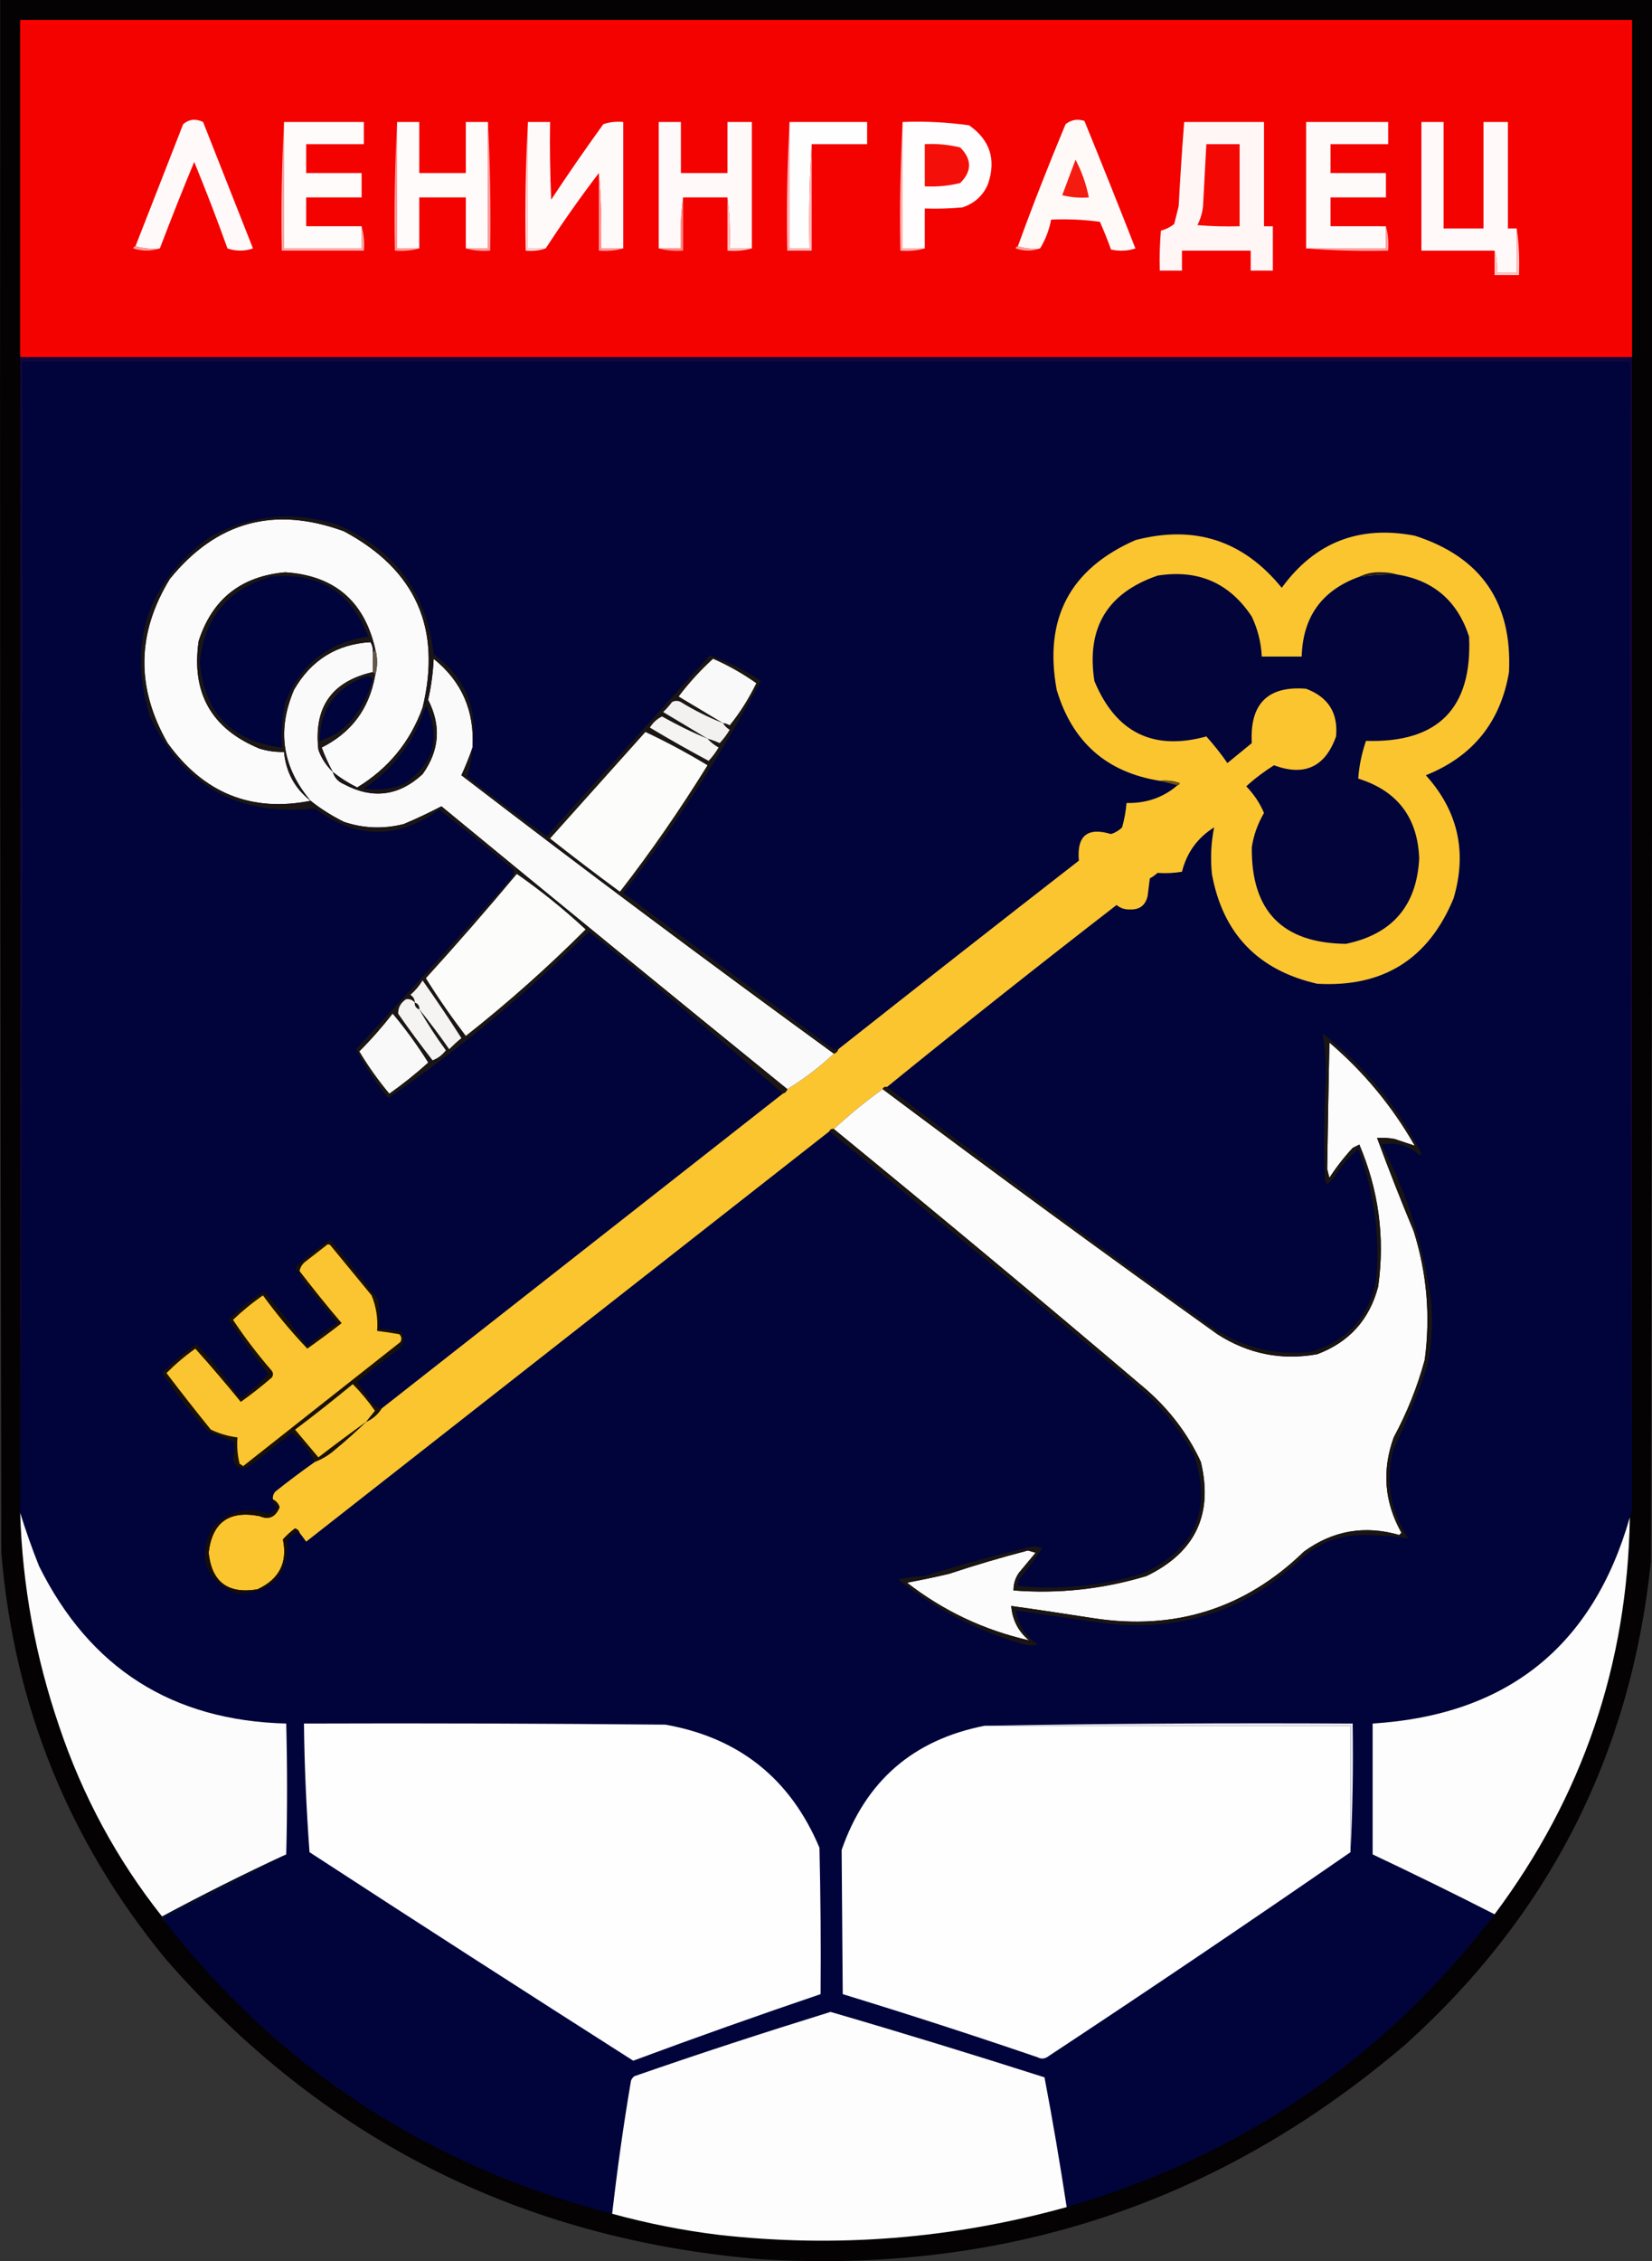
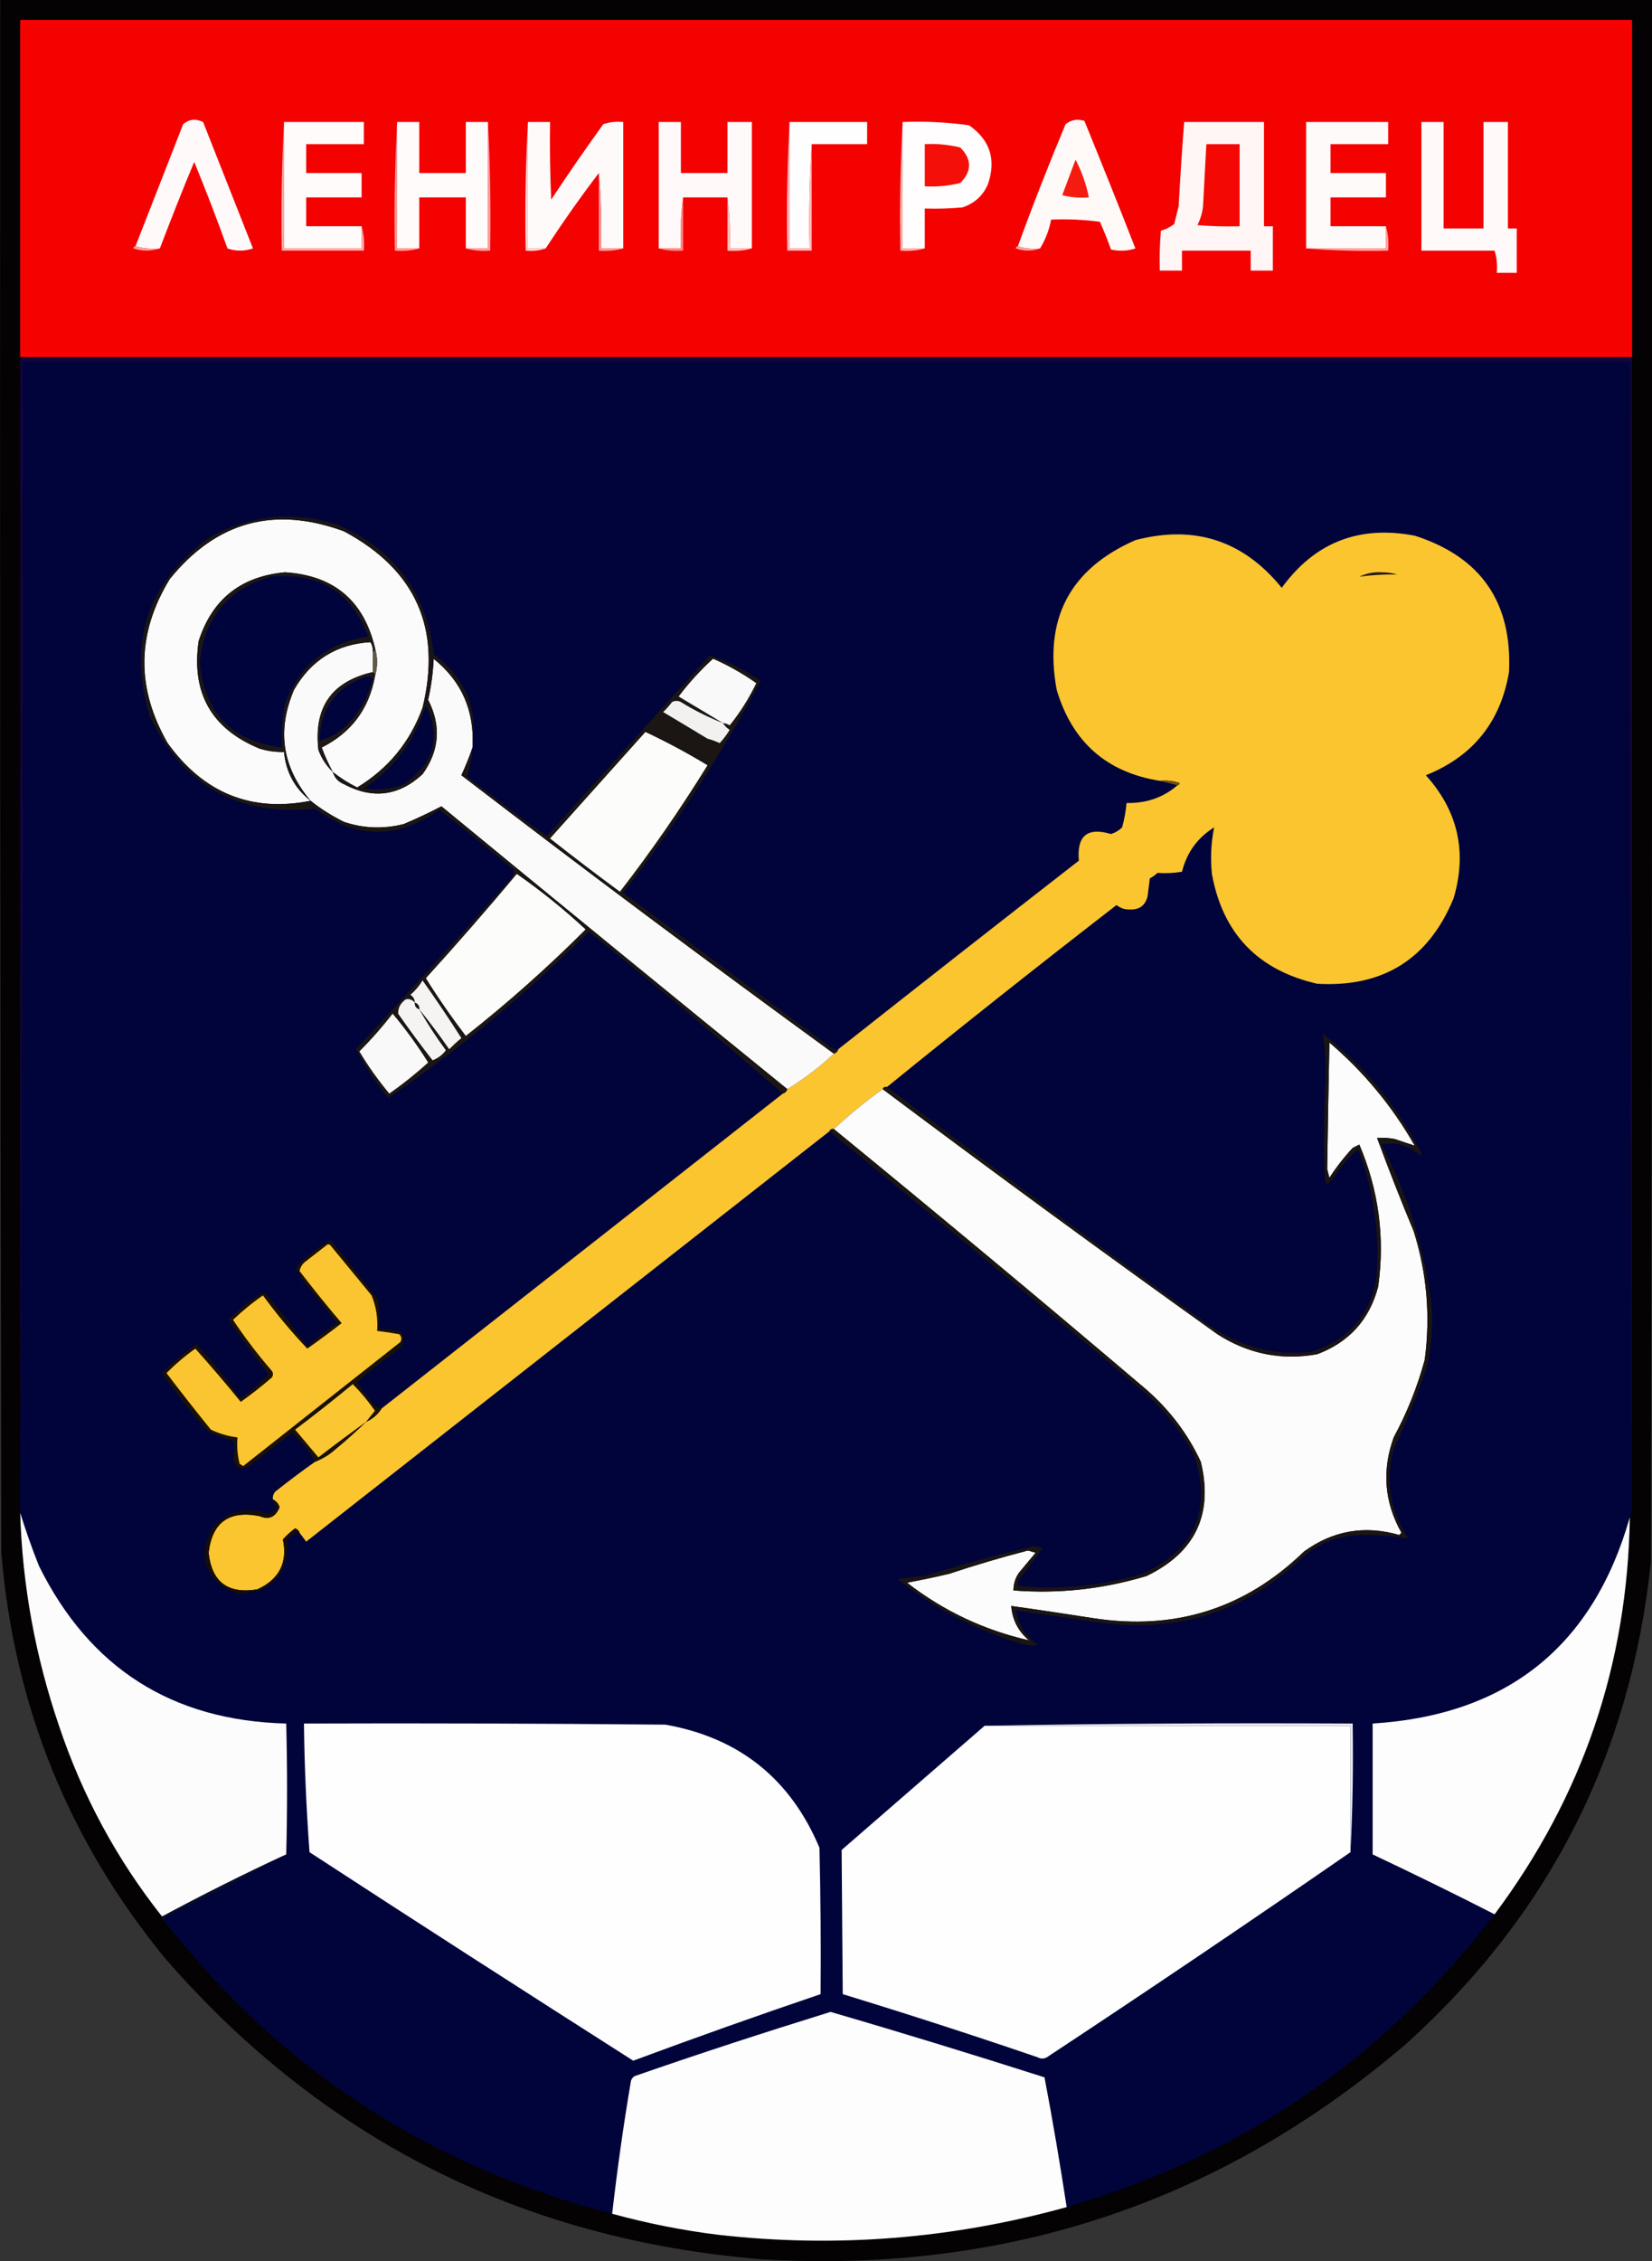
<svg xmlns="http://www.w3.org/2000/svg" version="1.1" id="Слой_1" x="0px" y="0px" viewBox="0 0 745.1 1019.4" style="enable-background:new 0 0 745.1 1019.4;" xml:space="preserve">
  <rect x="0" y="0" width="745.1" height="1019.4" fill="#333333" stroke="none" />
  <style type="text/css">
	.st0{opacity:0.967;fill-rule:evenodd;clip-rule:evenodd;fill:#030001;enable-background:new    ;}
	.st1{fill-rule:evenodd;clip-rule:evenodd;fill:#FD0100;}
	.st2{fill-rule:evenodd;clip-rule:evenodd;fill:#F30200;}
	.st3{fill-rule:evenodd;clip-rule:evenodd;fill:#FFFAF9;}
	.st4{fill-rule:evenodd;clip-rule:evenodd;fill:#FFF9F8;}
	.st5{fill-rule:evenodd;clip-rule:evenodd;fill:#FFFBFA;}
	.st6{fill-rule:evenodd;clip-rule:evenodd;fill:#FFFBFB;}
	.st7{fill-rule:evenodd;clip-rule:evenodd;fill:#FFFAFA;}
	.st8{fill-rule:evenodd;clip-rule:evenodd;fill:#FFF9F9;}
	.st9{fill-rule:evenodd;clip-rule:evenodd;fill:#FFFEFE;}
	.st10{fill-rule:evenodd;clip-rule:evenodd;fill:#FFB0AD;}
	.st11{fill-rule:evenodd;clip-rule:evenodd;fill:#FFFDFD;}
	.st12{fill-rule:evenodd;clip-rule:evenodd;fill:#FFF6F5;}
	.st13{fill-rule:evenodd;clip-rule:evenodd;fill:#FF9B98;}
	.st14{fill-rule:evenodd;clip-rule:evenodd;fill:#FFD6D6;}
	.st15{fill-rule:evenodd;clip-rule:evenodd;fill:#FF9C9A;}
	.st16{fill-rule:evenodd;clip-rule:evenodd;fill:#FFB9B8;}
	.st17{fill-rule:evenodd;clip-rule:evenodd;fill:#F41008;}
	.st18{fill-rule:evenodd;clip-rule:evenodd;fill:#F40804;}
	.st19{fill-rule:evenodd;clip-rule:evenodd;fill:#F41C11;}
	.st20{fill-rule:evenodd;clip-rule:evenodd;fill:#FF9B99;}
	.st21{fill-rule:evenodd;clip-rule:evenodd;fill:#FF8784;}
	.st22{fill-rule:evenodd;clip-rule:evenodd;fill:#FFBDBB;}
	.st23{fill-rule:evenodd;clip-rule:evenodd;fill:#FF9D9B;}
	.st24{fill-rule:evenodd;clip-rule:evenodd;fill:#FFABA9;}
	.st25{fill-rule:evenodd;clip-rule:evenodd;fill:#FFA09D;}
	.st26{fill-rule:evenodd;clip-rule:evenodd;fill:#FFA4A2;}
	.st27{fill-rule:evenodd;clip-rule:evenodd;fill:#FFC8C7;}
	.st28{fill-rule:evenodd;clip-rule:evenodd;fill:#13053D;}
	.st29{fill-rule:evenodd;clip-rule:evenodd;fill:#00043B;}
	.st30{fill-rule:evenodd;clip-rule:evenodd;fill:#FCFBFB;}
	.st31{fill-rule:evenodd;clip-rule:evenodd;fill:#FBC530;}
	.st32{fill-rule:evenodd;clip-rule:evenodd;fill:#251B16;}
	.st33{fill-rule:evenodd;clip-rule:evenodd;fill:#02043A;}
	.st34{fill-rule:evenodd;clip-rule:evenodd;fill:#FBFAFA;}
	.st35{fill-rule:evenodd;clip-rule:evenodd;fill:#1C1713;}
	.st36{fill-rule:evenodd;clip-rule:evenodd;fill:#1B1613;}
	.st37{fill-rule:evenodd;clip-rule:evenodd;fill:#FCFCFB;}
	.st38{fill-rule:evenodd;clip-rule:evenodd;fill:#F5F4F3;}
	.st39{fill-rule:evenodd;clip-rule:evenodd;fill:#F2F1F0;}
	.st40{fill-rule:evenodd;clip-rule:evenodd;fill:#FAF9F9;}
	.st41{fill-rule:evenodd;clip-rule:evenodd;fill:#6F520C;}
	.st42{fill-rule:evenodd;clip-rule:evenodd;fill:#00043C;}
	.st43{fill-rule:evenodd;clip-rule:evenodd;fill:#1F1814;}
	.st44{fill-rule:evenodd;clip-rule:evenodd;fill:#635947;}
	.st45{fill-rule:evenodd;clip-rule:evenodd;fill:#1B1814;}
	.st46{fill-rule:evenodd;clip-rule:evenodd;fill:#FCFCFC;}
	.st47{fill-rule:evenodd;clip-rule:evenodd;fill:#1A1106;}
	.st48{fill-rule:evenodd;clip-rule:evenodd;fill:#FBC531;}
	.st49{fill-rule:evenodd;clip-rule:evenodd;fill:#FAC631;}
	.st50{fill-rule:evenodd;clip-rule:evenodd;fill:#FDFDFD;}
	.st51{fill-rule:evenodd;clip-rule:evenodd;fill:#FCFCFD;}
	.st52{fill-rule:evenodd;clip-rule:evenodd;fill:#1B1511;}
	.st53{fill-rule:evenodd;clip-rule:evenodd;fill:#170D08;}
	.st54{fill-rule:evenodd;clip-rule:evenodd;fill:#FEFEFE;}
	.st55{fill-rule:evenodd;clip-rule:evenodd;fill:#E8E9ED;}
	.st56{fill-rule:evenodd;clip-rule:evenodd;fill:#060E2E;}
</style>
  <g>
    <path class="st0" d="M0.1,0c248.3,0,496.7,0,745,0c0.2,234.7,0,469.3-0.5,704c-9,86.7-45.8,159.2-110.5,217.5   c-83.5,71.4-180.5,103.7-291,97c-108.2-9-197.7-54.2-268.5-135.5C31,829.9,6.3,768.9,0.6,700C0.1,466.7-0.1,233.3,0.1,0z" />
  </g>
  <g>
    <path class="st1" d="M736.1,161c-242.3,0-484.7,0-727,0c0-50.7,0-101.3,0-152c242.3,0,484.7,0,727,0   C736.1,59.7,736.1,110.3,736.1,161z" />
  </g>
  <g>
    <path class="st2" d="M10.1,11c241.7,0,483.3,0,725,0c0,49.3,0,98.7,0,148c-241.7,0-483.3,0-725,0C10.1,109.7,10.1,60.3,10.1,11z" />
  </g>
  <g>
    <path class="st3" d="M72.1,112c-3.9,0.3-7.5,0-11-1c7.2-18.3,14.3-36.6,21.5-55c2.7-2.3,5.7-2.6,9-1c7.5,19,15,38,22.5,57   c-3.9,1.3-7.7,1.3-11.5,0c-4.7-13.1-9.7-26.1-15-39C82.2,85.9,77.1,98.9,72.1,112z" />
  </g>
  <g>
    <path class="st4" d="M469.1,112c-3.5,0.3-6.9,0-10-1c6.7-18.5,13.9-36.8,21.5-55c2.5-2,5.3-2.5,8.5-1.5c7.8,19.1,15.5,38.3,23,57.5   c-3.6,1.2-7.3,1.3-11,0.5c-1.5-4.2-3.2-8.4-5-12.5c-7.3-1-14.6-1.3-22-1C473.2,103.7,471.5,108.1,469.1,112z" />
  </g>
  <g>
    <path class="st5" d="M128.1,55c12,0,24,0,36,0c0,3.3,0,6.7,0,10c-8.7,0-17.3,0-26,0c0,4.3,0,8.7,0,13c8.3,0,16.7,0,25,0   c0,3.7,0,7.3,0,11c-8.3,0-16.7,0-25,0c0,4.3,0,8.7,0,13c8.3,0,16.7,0,25,0c0,3.3,0,6.7,0,10c-11.7,0-23.3,0-35,0   C128.1,93,128.1,74,128.1,55z" />
  </g>
  <g>
    <path class="st6" d="M179.1,55c3.3,0,6.7,0,10,0c0,7.7,0,15.3,0,23c7,0,14,0,21,0c0-7.7,0-15.3,0-23c3.3,0,6.7,0,10,0   c0,19,0,38,0,57c-3.3,0-6.7,0-10,0c0-7.7,0-15.3,0-23c-7,0-14,0-21,0c0,7.7,0,15.3,0,23c-3.3,0-6.7,0-10,0   C179.1,93,179.1,74,179.1,55z" />
  </g>
  <g>
    <path class="st7" d="M238.1,55c3.3,0,6.7,0,10,0c-0.2,11.7,0,23.3,0.5,35c7.6-11.5,15.4-22.8,23.5-34c2.9-1,5.9-1.3,9-1   c0,19,0,38,0,57c-3.3,0-6.7,0-10,0c0.3-12.1,0-23.4-1-34c-8.4,11-16.4,22.4-24,34c-2.7,0-5.3,0-8,0C238.1,93,238.1,74,238.1,55z" />
  </g>
  <g>
    <path class="st8" d="M339.1,112c-3.3,0-6.7,0-10,0c0.3-7.9,0-15.5-1-23c-6.7,0-13.3,0-20,0c-1,7.5-1.3,15.1-1,23c-3.3,0-6.7,0-10,0   c0-19,0-38,0-57c3.3,0,6.7,0,10,0c0,7.7,0,15.3,0,23c7,0,14,0,21,0c0-7.7,0-15.3,0-23c3.7,0,7.3,0,11,0   C339.1,74,339.1,93,339.1,112z" />
  </g>
  <g>
    <path class="st9" d="M356.1,55c11.7,0,23.3,0,35,0c0,3.3,0,6.7,0,10c-8.3,0-16.7,0-25,0c-1,15.5-1.3,31.2-1,47c-3,0-6,0-9,0   C356.1,93,356.1,74,356.1,55z" />
  </g>
  <g>
    <path class="st10" d="M407.1,55c0,19,0,38,0,57c3.3,0,6.7,0,10,0c-3.5,1-7.1,1.3-11,1C405.7,93.5,406.1,74.2,407.1,55z" />
  </g>
  <g>
    <path class="st11" d="M407.1,55c10.1-0.4,20.1,0.1,30,1.5c9.4,6.6,12.3,15.4,8.5,26.5c-2.2,5.2-6.1,8.7-11.5,10.5   c-5.7,0.5-11.3,0.7-17,0.5c0,6,0,12,0,18c-3.3,0-6.7,0-10,0C407.1,93,407.1,74,407.1,55z" />
  </g>
  <g>
    <path class="st12" d="M534.1,55c12,0,24,0,36,0c0,15.7,0,31.3,0,47c1.3,0,2.7,0,4,0c0,6.7,0,13.3,0,20c-3.3,0-6.7,0-10,0   c0-3,0-6,0-9c-10.3,0-20.7,0-31,0c0,3,0,6,0,9c-3.3,0-6.7,0-10,0c-0.2-6,0-12,0.5-18c2.2-0.6,4.2-1.6,6-3c0.7-2.7,1.3-5.3,2-8   C532.3,80.3,533.1,67.7,534.1,55z" />
  </g>
  <g>
    <path class="st7" d="M625.1,102c0,3.3,0,6.7,0,10c-12,0-24,0-36,0c0-19,0-38,0-57c12.3,0,24.7,0,37,0c0,3.3,0,6.7,0,10   c-8.7,0-17.3,0-26,0c0,4.3,0,8.7,0,13c8.3,0,16.7,0,25,0c0,3.7,0,7.3,0,11c-8.3,0-16.7,0-25,0c0,4.3,0,8.7,0,13   C608.4,102,616.7,102,625.1,102z" />
  </g>
  <g>
    <path class="st8" d="M684.1,103c0,6.7,0,13.3,0,20c-3,0-6,0-9,0c0.3-3.5,0-6.9-1-10c-11,0-22,0-33,0c0-19.3,0-38.7,0-58   c3.3,0,6.7,0,10,0c0,16,0,32,0,48c6,0,12,0,18,0c0-16,0-32,0-48c3.7,0,7.3,0,11,0c0,16,0,32,0,48C681.4,103,682.7,103,684.1,103z" />
  </g>
  <g>
    <path class="st13" d="M179.1,55c0,19,0,38,0,57c3.3,0,6.7,0,10,0c-3.5,1-7.1,1.3-11,1C177.7,93.5,178.1,74.2,179.1,55z" />
  </g>
  <g>
    <path class="st14" d="M238.1,55c0,19,0,38,0,57c2.7,0,5.3,0,8,0c-2.8,1-5.8,1.3-9,1C236.7,93.5,237.1,74.2,238.1,55z" />
  </g>
  <g>
    <path class="st15" d="M220.1,55c1,19.2,1.3,38.5,1,58c-3.9,0.3-7.5,0-11-1c3.3,0,6.7,0,10,0C220.1,93,220.1,74,220.1,55z" />
  </g>
  <g>
    <path class="st16" d="M356.1,55c0,19,0,38,0,57c3,0,6,0,9,0c-0.3-15.8,0-31.5,1-47c0,16,0,32,0,48c-3.7,0-7.3,0-11,0   C354.7,93.5,355.1,74.2,356.1,55z" />
  </g>
  <g>
    <path class="st17" d="M417.1,65c5.4-0.3,10.8,0.2,16,1.5c5.3,5.3,5.3,10.7,0,16c-5.2,1.3-10.6,1.8-16,1.5   C417.1,77.7,417.1,71.3,417.1,65z" />
  </g>
  <g>
    <path class="st18" d="M544.1,65c5,0,10,0,15,0c0,12.3,0,24.7,0,37c-6.3,0.2-12.7,0-19-0.5c1.3-2.7,2.2-5.5,2.5-8.5   C543.1,83.7,543.6,74.3,544.1,65z" />
  </g>
  <g>
    <path class="st19" d="M485.1,72c2.8,5.3,4.8,11,6,17c-4.1,0.3-8.1,0-12-1C481.1,82.6,483.1,77.3,485.1,72z" />
  </g>
  <g>
    <path class="st20" d="M281.1,112c-3.5,1-7.1,1.3-11,1c0-11.7,0-23.3,0-35c1,10.6,1.3,21.9,1,34C274.4,112,277.7,112,281.1,112z" />
  </g>
  <g>
    <path class="st21" d="M308.1,89c0,8,0,16,0,24c-3.9,0.3-7.5,0-11-1c3.3,0,6.7,0,10,0C306.7,104.1,307.1,96.5,308.1,89z" />
  </g>
  <g>
    <path class="st22" d="M328.1,89c1,7.5,1.3,15.1,1,23c3.3,0,6.7,0,10,0c-3.5,1-7.1,1.3-11,1C328.1,105,328.1,97,328.1,89z" />
  </g>
  <g>
    <path class="st23" d="M61.1,111c3.5,1,7.1,1.3,11,1c-3.9,1.3-7.9,1.3-12,0C60.2,111.4,60.5,111.1,61.1,111z" />
  </g>
  <g>
    <path class="st24" d="M128.1,55c0,19,0,38,0,57c11.7,0,23.3,0,35,0c0-3.3,0-6.7,0-10c1,3.5,1.3,7.1,1,11c-12.3,0-24.7,0-37,0   C126.7,93.5,127.1,74.2,128.1,55z" />
  </g>
  <g>
    <path class="st25" d="M459.1,111c3.1,1,6.5,1.3,10,1c-3.5,1.3-7.2,1.3-11,0C458.2,111.4,458.5,111.1,459.1,111z" />
  </g>
  <g>
    <path class="st26" d="M625.1,102c1,3.5,1.3,7.1,1,11c-12.5,0.3-24.8,0-37-1c12,0,24,0,36,0C625.1,108.7,625.1,105.3,625.1,102z" />
  </g>
  <g>
-     <path class="st27" d="M684.1,103c1,6.8,1.3,13.8,1,21c-3.7,0-7.3,0-11,0c0-3.7,0-7.3,0-11c1,3.1,1.3,6.5,1,10c3,0,6,0,9,0   C684.1,116.3,684.1,109.7,684.1,103z" />
-   </g>
+     </g>
  <g>
    <path class="st28" d="M9.1,161c242.3,0,484.7,0,727,0c0,173.3,0,346.7,0,520c-1-172.5-1.3-345.2-1-518c-241.7,0-483.3,0-725,0   c0.3,172.5,0,344.8-1,517C9.1,507,9.1,334,9.1,161z" />
  </g>
  <g>
    <path class="st29" d="M736.1,681c-0.1,1.1-0.4,2.1-1,3c-16.6,58.2-55.3,89.2-116,93c0,19.7,0,39.3,0,59c18.4,8.7,36.8,17.7,55,27   c-49.7,65-114,109-193,132c-3-19.6-6.3-39.1-10-58.5c-32-10.2-64.2-20.1-96.5-29.5c-29.7,9.2-59.2,18.8-88.5,29   c-0.7,0.5-1.2,1.2-1.5,2c-3.4,19.9-6.2,40-8.5,60c-82.5-21.3-149.9-65.3-202-132c-0.1-0.9,0.2-1.5,1-2c18.8-9.1,36.8-18.4,54-28   c0.5-19.6,0.5-39.3,0-59c-51.5-1.3-88.7-25-111.5-71c-3.2-8-6-16-8.5-24c0-0.7,0-1.3,0-2c1-172.2,1.3-344.5,1-517   c241.7,0,483.3,0,725,0C734.7,335.8,735.1,508.5,736.1,681z" />
  </g>
  <g>
    <path class="st30" d="M150.1,348c-1.9-3.5-3.6-7.2-5-11c13.3-6.7,21.3-17.3,24-32c1.3-4.3,1.3-8.7,0-13   c-5.1-21.3-18.6-32.6-40.5-34c-19.9,1.8-32.9,12.1-39,31c-3.4,23.4,5.8,39.6,27.5,48.5c3.6,1.1,7.3,1.6,11,1.5   c0.9,9.2,4.9,16.5,12,22c-26.7,5.3-48.2-3.4-64.5-26c-14.3-24.9-14-49.5,1-74c21-25.9,47.1-33,78.5-21.5   c32.4,17.3,44.2,43.8,35.5,79.5c-5.6,15.5-15.5,27.5-29.5,36C157.1,353,153.4,350.7,150.1,348z" />
  </g>
  <g>
    <path class="st31" d="M400.1,490c-1-0.2-1.7,0.2-2,1c-7.8,5.6-15.1,11.6-22,18c-1-0.2-1.7,0.2-2,1c-78.6,61.6-157.3,123.3-236,185   c-1-1.4-2-2.7-3-4c-0.3-1-1-1.6-2-2c-2,1.5-3.8,3.1-5.5,5c2.2,10.5-1.7,18-11.5,22.5c-13.3,2.2-20.6-3.3-22-16.5   c1.6-13.7,9.2-19.2,23-16.5c4.2,1.8,7.2,0.4,9-4c-0.5-1.6-1.5-2.8-3-3.5c-0.2-1.3,0.2-2.5,1-3.5c5.9-4.7,11.9-9.2,18-13.5   c3.3-1.3,6.3-3.1,9-5.5c4.9-4,9.5-8.2,14-12.5c2.9-1.3,5.3-3.3,7-6c60.3-47.3,120.7-94.7,181-142c1-0.3,1.7-1,2-2   c7.5-4.6,14.5-9.9,21-16c1-0.3,1.7-1,2-2c36-28.4,72.2-56.8,108.5-85c-1-11.2,3.8-15.2,14.5-12c1.9-0.6,3.6-1.6,5-3   c1-3.6,1.7-7.3,2-11c8.8,0.2,16.5-2.4,23-8c0.5-0.1,0.9-0.4,1-1c-2.9-1-5.9-1.3-9-1c-24-3.8-39.5-17.5-46.5-41   c-5.9-32,5.9-54.5,35.5-67.5c26.7-7,48.7,0.2,66,21.5c14.9-20.5,34.9-28.3,60-23.5c29.9,9.6,44,30.1,42.5,61.5   c-3.8,22.5-16.3,38-37.5,46.5c14.5,16.1,18.7,34.6,12.5,55.5c-11.3,27.4-31.8,40.2-61.5,38.5c-26.7-6.1-42.6-22.6-47.5-49.5   c-0.7-7.1-0.4-14.1,1-21c-7.5,4.7-12.3,11.3-14.5,20c-3.6,0.6-7.3,0.8-11,0.5c-1.1,1-2.2,1.8-3.5,2.5c-0.3,2.7-0.7,5.3-1,8   c-1,4.2-3.7,6.2-8,6c-2.3,0.1-4.3-0.6-6-2C468.7,435,434.2,462.3,400.1,490z" />
  </g>
  <g>
    <path class="st32" d="M630.1,259c-5.7-0.1-11.4,0.2-17,1c3-1.5,6.4-2.2,10-2C625.6,258,627.9,258.3,630.1,259z" />
  </g>
  <g>
-     <path class="st33" d="M613.1,260c5.6-0.8,11.3-1.1,17-1c16.5,2.6,27.3,12,32.5,28c1.5,32.3-14,48-46.5,47c-1.9,5.6-3.1,11.2-3.5,17   c17.6,5.5,26.8,17.5,27.5,36c-1.1,21.3-12.1,34.1-33,38.5c-28.7-0.3-42.8-14.8-42.5-43.5c0.8-5.5,2.7-10.7,5.5-15.5   c-1.9-4.5-4.6-8.5-8-12c3.9-3.6,8.1-6.7,12.5-9.5c13.7,5.1,23.1,0.8,28-13c1-10.6-3.5-17.7-13.5-21.5c-17.3-1.4-25.5,6.8-24.5,24.5   c-3.7,3-7.3,6-11,9c-2.9-4.2-6.1-8.2-9.5-12c-24,6.6-40.9-1.8-50.5-25c-3.7-23.9,5.8-39.7,28.5-47.5c18.2-2.9,32.4,3.2,42.5,18.5   c2.7,5.7,4.2,11.7,4.5,18c6,0,12,0,18,0C587.6,278.1,596.2,266.1,613.1,260z" />
-   </g>
+     </g>
  <g>
    <path class="st34" d="M168.1,294c0,3,0,6,0,9c-18.5,4.2-26.6,15.9-24.5,35c1.4,3.9,3.6,7.2,6.5,10c0.8,2.6,2.4,4.4,5,5.5   c12.9,6.9,24.8,5.4,35.5-4.5c7.6-10.6,8.5-21.8,2.5-33.5c1.4-6.1,2.2-12.3,2.5-18.5c12.7,10.2,18.5,23.6,17.5,40   c-1.4,4.2-3.1,8.3-5,12.5c55.5,42.6,111.5,84.4,168,125.5c-6.5,6.1-13.5,11.4-21,16c-52.1-42.3-104.1-84.8-156-127.5   c-5.4,2.8-11,5.5-17,8c-9.1,2.3-18.1,2-27-1c-5.4-2.7-10.4-5.8-15-9.5c-12.8-15.1-15.3-31.7-7.5-50c7.7-13.4,19.2-20.6,34.5-21.5   C167.9,290.9,168.3,292.4,168.1,294z" />
  </g>
  <g>
    <path class="st35" d="M169.1,292c0.2,1-0.2,1.7-1,2c0.2-1.6-0.1-3.1-1-4.5c-15.3,0.9-26.8,8.1-34.5,21.5c-7.8,18.3-5.3,34.9,7.5,50   c-7.1-5.5-11.1-12.8-12-22c-3.7,0.1-7.4-0.4-11-1.5c-21.7-8.9-30.9-25.1-27.5-48.5c6.1-18.9,19.1-29.2,39-31   C150.5,259.4,164,270.7,169.1,292z" />
  </g>
  <g>
    <path class="st36" d="M378.1,473c-0.3,1-1,1.7-2,2c-56.5-41.1-112.5-82.9-168-125.5c1.9-4.2,3.6-8.3,5-12.5   c-0.3,4.5-1.1,8.9-2.5,13c11.8,9.2,23.8,18.2,36,27c24.5-27.2,49-54.3,73.5-81.5c8.1,2.7,15.7,6.5,23,11.5   c-18.1,33.6-38.7,65.5-62,95.5c31.3,23.3,62.7,46.7,94,70C376,473,377,473.1,378.1,473z" />
  </g>
  <g>
    <path class="st37" d="M291.1,330c9.6,4.5,18.9,9.5,28,15c-12.2,19.7-25.3,38.7-39.5,57c-10.6-7.8-21.1-15.8-31.5-24   C262.4,362,276.8,346,291.1,330z" />
  </g>
  <g>
-     <path class="st38" d="M319.1,333c1.4,1.6,3.1,2.9,5,4c-1.3,2.2-2.8,4.2-4.5,6c-9-4.8-17.8-9.8-26.5-15c1.4-2.2,3.2-3.9,5.5-5   C305.2,326.7,312,330.1,319.1,333z" />
-   </g>
+     </g>
  <g>
    <path class="st39" d="M326.1,326c0.7,1.2,1.7,2.2,3,3c-1.3,2.2-2.8,4.2-4.5,6c-1.8-0.8-3.6-1.5-5.5-2c-6.6-4-13.3-8-20-12   c1.5-1.4,2.8-2.9,4-4.5c1.3-0.7,2.7-0.7,4,0C313.1,320.2,319.5,323.4,326.1,326z" />
  </g>
  <g>
    <path class="st40" d="M326.1,326c-6.6-4-13.3-8-20-12c4.7-6.2,9.8-11.8,15.5-17c6.9,3,13.4,6.7,19.5,11c-3.3,6.8-7.3,13.2-12,19   C328.1,326.4,327.1,326,326.1,326z" />
  </g>
  <g>
    <path class="st41" d="M523.1,352c3.1-0.3,6.1,0,9,1c-0.1,0.6-0.5,0.9-1,1C528.4,353.3,525.7,352.7,523.1,352z" />
  </g>
  <g>
    <path class="st36" d="M213.1,337c1-16.4-4.8-29.8-17.5-40c-0.3,6.2-1.1,12.4-2.5,18.5c6,11.7,5.1,22.9-2.5,33.5   c-10.7,9.9-22.6,11.4-35.5,4.5c-2.6-1.1-4.2-2.9-5-5.5c3.4,2.7,7,5,11,7c14-8.5,23.9-20.5,29.5-36c8.7-35.7-3.1-62.2-35.5-79.5   c-31.4-11.5-57.5-4.4-78.5,21.5c-15,24.5-15.3,49.1-1,74c16.3,22.6,37.8,31.3,64.5,26c4.6,3.7,9.6,6.8,15,9.5c8.9,3,17.9,3.3,27,1   c6-2.5,11.6-5.2,17-8c51.9,42.7,103.9,85.2,156,127.5c-0.3,1-1,1.7-2,2c-28.6-24.8-57.8-49.1-87.5-73c-28,27.8-58.1,52.8-90.5,75   c-5.6-7-10.5-14.3-14.5-22c23.6-25.5,46.9-51.1,70-77c1-1.3,1.3-2.6,1-4c-11-9.2-22.2-18.2-33.5-27c-18.8,13.5-37.5,13.3-56-0.5   c-34.7,3.6-59.5-10.2-74.5-41.5c-10.1-33.2-1.3-60.1,26.5-80.5c18.4-10.3,37.8-12.3,58-6c25.8,11.1,40.3,30.6,43.5,58.5   C209.9,305.6,215.7,319.6,213.1,337z" />
  </g>
  <g>
    <path class="st42" d="M192.1,318c7,14.6,3.6,26.4-10,35.5c-5.8,2.3-11.8,3-18,2C177.9,346.3,187.2,333.8,192.1,318z" />
  </g>
  <g>
    <path class="st43" d="M168.1,303c0.8,0.3,1.2,1,1,2c-2.7,14.7-10.7,25.3-24,32c1.4,3.8,3.1,7.5,5,11c-2.9-2.8-5.1-6.1-6.5-10   C141.4,318.9,149.6,307.2,168.1,303z" />
  </g>
  <g>
    <path class="st42" d="M165.1,305c1.2-0.2,2.2,0.1,3,1c-2.5,10.1-7.8,18.3-16,24.5c-2.6,1.5-5.3,2.6-8,3.5   C144.5,319.4,151.5,309.8,165.1,305z" />
  </g>
  <g>
    <path class="st44" d="M169.1,292c1.3,4.3,1.3,8.7,0,13c0.2-1-0.2-1.7-1-2c0-3,0-6,0-9C168.9,293.7,169.2,293,169.1,292z" />
  </g>
  <g>
    <path class="st42" d="M122.1,260c21.7-2.1,36.4,6.9,44,27c-18.3,2.7-30.8,12.7-37.5,30c-1.3,6.6-1.8,13.3-1.5,20   c-22.6-2.8-35-15.6-37-38.5C92.2,278.4,102.8,265.5,122.1,260z" />
  </g>
  <g>
    <path class="st37" d="M233.1,394c10.9,7.6,21.2,15.9,31,25c-17.1,17.1-35.1,33.1-54,48c-6.4-8.4-12.4-17-18-26   C206.1,425.6,219.8,409.9,233.1,394z" />
  </g>
  <g>
    <path class="st38" d="M189.1,455c0.1-1.5-0.6-2.5-2-3c0-1.5-0.7-2.7-2-3.5c2.2-1.9,4-4,5.5-6.5c6,8.5,11.9,17.2,17.5,26   c-1.9,1.5-3.7,3.2-5.5,5C198.3,466.8,193.8,460.8,189.1,455z" />
  </g>
  <g>
    <path class="st38" d="M187.1,452c-0.1,1.5,0.6,2.5,2,3c3.6,6.4,7.6,12.5,12,18.5c-1.6,2.1-3.6,3.6-6,4.5   c-5.3-6.8-10.5-13.8-15.5-21c-0.1-2.7,1.1-4.9,3.5-6.5C184.6,450.2,186,450.7,187.1,452z" />
  </g>
  <g>
    <path class="st45" d="M187.1,452c1.4,0.5,2.1,1.5,2,3C187.7,454.5,187,453.5,187.1,452z" />
  </g>
  <g>
    <path class="st40" d="M177.1,457c5.8,6.9,11.1,14.2,16,22c-5.5,5-11.4,9.7-17.5,14c-5-6-9.5-12.3-13.5-19   C167.5,468.6,172.5,462.9,177.1,457z" />
  </g>
  <g>
    <path class="st46" d="M376.1,509c6.9-6.4,14.2-12.4,22-18c49.9,37.4,100.2,74.2,151,110.5c13.9,8.9,28.9,11.9,45,9   c14.4-5.4,23.6-15.6,27.5-30.5c3.1-22.2,0.2-43.5-8.5-64c-1,0.5-2,1-3,1.5c-3.9,4.2-7.4,8.7-10.5,13.5c-0.3-1.3-0.7-2.7-1-4   c0.3-19,0.6-38,1-57c15.6,13.3,28.4,28.8,38.5,46.5c-2.8-0.9-5.8-1.9-9-3c-2.6-0.5-5.3-0.7-8-0.5c5.2,14.1,10.7,28.1,16.5,42   c6,19,7.6,38.3,5,58c-3.3,12.2-8,23.9-14,35c-5.4,15-4.2,29.3,3.5,43c-0.3,0.3-0.7,0.7-1,1c-15.6-4.5-30-2-43,7.5   c-26.5,25.7-58.2,35.7-95,30c-12.3-1.9-24.7-3.8-37-5.5c0.5,6.3,3.2,11.5,8,15.5c-20.2-4.6-38.5-13.2-55-26c6.4-1.2,12.7-2.5,19-4   c11.7-3.9,23.6-7.4,35.5-10.5c1.2,0.3,2.3,0.7,3.5,1c-2.5,3-5,6-7.5,9c-1.7,2.4-2.5,5.1-2.5,8c20.4,1.6,40.4-0.6,60-6.5   c22-10.6,30.2-27.8,24.5-51.5c-5.8-12.5-14-23.3-24.5-32.5C470.4,586.8,423.4,547.7,376.1,509z" />
  </g>
  <g>
    <path class="st47" d="M172.1,635c-1.7,2.7-4.1,4.7-7,6c-4.5,4.3-9.1,8.5-14,12.5c-2.7,2.4-5.7,4.2-9,5.5c-2.6-5.1-6.1-9.4-10.5-13   c-6.2,4.8-12.3,9.7-18.5,14.5c-4.2,2.6-6.8,1.6-8-3c0.8-2.5,1-5,0.5-7.5c-3.8-1.5-7.6-3-11.5-4.5c-7.6-8.4-14.6-17.2-21-26.5   c4.7-4.9,9.9-9.2,15.5-13c6.5,6.9,12.5,14.2,18,22c1.2,2.4,2.7,2.6,4.5,0.5c3.7-2.7,7-5.7,10-9c-6.2-8-12.2-16.2-18-24.5   c4.2-4.4,8.9-8.2,14-11.5c1-0.7,2-0.7,3,0c6.5,7.6,12.7,15.4,18.5,23.5c4.2-3.9,8.7-7.4,13.5-10.5c-5.5-6.8-11-13.7-16.5-20.5   c-0.5-0.9-0.6-1.9-0.5-3c-1.5,0-2-0.7-1.5-2c4.7-4.6,9.9-8.6,15.5-12c7.4,8.9,14.5,17.9,21.5,27c0.5,4.3,0.7,8.7,0.5,13   c3.4,0.2,6.7,0.7,10,1.5c1.8,3.8,0.8,6.8-3,9c-5.8,4.3-11.5,8.8-17,13.5c2,3.1,4.1,6.1,6.5,9C168.7,633.6,170.2,634.6,172.1,635z" />
  </g>
  <g>
    <path class="st48" d="M135.1,573c0.4-1.9,1.4-3.4,3-4.5c3-2.3,6-4.7,9-7c0.7-0.7,1.3-0.7,2,0c6.2,7.5,12.3,15,18.5,22.5   c2.1,5.1,2.9,10.5,2.5,16c3.3,0.4,6.7,0.9,10,1.5c1,1,1.2,2.2,0.5,3.5c-23.7,18.7-47.3,37.3-71,56c-0.4-0.5-0.9-0.8-1.5-1   c-1-3.9-1.3-7.9-1-12c-4.2-0.5-8.2-1.7-12-3.5c-6.8-8.4-13.5-16.9-20-25.5c4-4,8.3-7.7,13-11c7,7.8,13.8,15.8,20.5,24   c4.8-3.4,9.5-7.1,14-11c0.7-1,0.7-2,0-3c-6.3-7.3-12.2-15-17.5-23c4.2-4,8.7-7.7,13.5-11c6.2,8.5,12.9,16.5,20,24   c5.2-3.7,10.4-7.5,15.5-11.5C147.5,588.8,141.2,580.9,135.1,573z" />
  </g>
  <g>
    <path class="st49" d="M165.1,641c-7.2,5.2-14.4,10.5-21.5,16c-3.5-4.2-7-8.3-10.5-12.5c8.8-6.6,17.5-13.5,26-20.5   c3.7,3.7,7,7.7,10,12C167.7,637.7,166.4,639.4,165.1,641z" />
  </g>
  <g>
    <path class="st50" d="M735.1,684c-1,66.2-21.3,125.9-61,179c-18.2-9.3-36.6-18.3-55-27c0-19.7,0-39.3,0-59   C679.8,773.2,718.5,742.2,735.1,684z" />
  </g>
  <g>
    <path class="st51" d="M9.1,682c2.5,8,5.3,16,8.5,24c22.8,46,60,69.7,111.5,71c0.5,19.7,0.5,39.4,0,59c-19,8.8-37.7,18.2-56,28   c-20.4-25.7-35.9-54.4-46.5-86C16,746.9,10.1,714.9,9.1,682z" />
  </g>
  <g>
    <path class="st52" d="M374.1,510c0.3-0.8,1-1.2,2-1c47.3,38.7,94.3,77.8,141,117.5c10.5,9.2,18.7,20,24.5,32.5   c5.7,23.7-2.5,40.9-24.5,51.5c-19.6,5.9-39.6,8.1-60,6.5c0-2.9,0.8-5.6,2.5-8c2.5-3,5-6,7.5-9c-1.2-0.3-2.3-0.7-3.5-1   c-11.9,3.1-23.8,6.6-35.5,10.5c-6.3,1.5-12.6,2.8-19,4c16.5,12.8,34.8,21.4,55,26c-4.8-4-7.5-9.2-8-15.5c12.3,1.7,24.7,3.6,37,5.5   c36.8,5.7,68.5-4.3,95-30c13-9.5,27.4-12,43-7.5c0.3-0.3,0.7-0.7,1-1c-7.7-13.7-8.9-28-3.5-43c6-11.1,10.7-22.8,14-35   c2.6-19.7,1-39-5-58c-5.8-13.9-11.3-27.9-16.5-42c2.7-0.2,5.4,0,8,0.5c3.2,1.1,6.2,2.1,9,3c-10.1-17.7-22.9-33.2-38.5-46.5   c-0.4,19-0.7,38-1,57c0.3,1.3,0.7,2.7,1,4c3.1-4.8,6.6-9.3,10.5-13.5c1-0.5,2-1,3-1.5c8.7,20.5,11.6,41.8,8.5,64   c-3.9,14.9-13.1,25.1-27.5,30.5c-16.1,2.9-31.1-0.1-45-9c-50.8-36.3-101.1-73.1-151-110.5c0.3-0.8,1-1.2,2-1   c47.4,36.2,95.4,71.7,144,106.5c14,10.4,29.7,14.8,47,13c16-4.7,25.8-15.2,29.5-31.5c2-20.6-0.7-40.6-8-60c-4.4,3.7-8,8-11,13   c-1,1-2,2-3,3c-0.3-0.7-0.7-1.3-1-2c-0.6-15.8-0.4-31.7,0.5-47.5c0-6.3-0.5-12.5-1.5-18.5c18.9,14.7,33.7,32.7,44.5,54   c-0.2,0.3-0.3,0.7-0.5,1c-5.1-4.6-10.9-6.3-17.5-5c11.8,22.6,19.3,46.6,22.5,72c0.7,9.4,0.1,18.8-2,28c-4.2,12.7-9.2,25-15,37   c-3.9,14.4-1.7,27.9,6.5,40.5c-5.9-0.9-11.9-1.4-18-1.5c-10.9-0.5-20.6,2.6-29,9.5c-25.6,24.8-56.3,34.8-92,30   c-12.7-1.8-25.3-3.7-38-5.5c1.2,6.5,4.5,11.7,10,15.5c-3.1,0.5-6.1,0.1-9-1c-19.9-6.1-37.9-15.6-54-28.5c4-0.8,8-1.3,12-1.5   c16.3-5.1,32.8-9.6,49.5-13.5c1.2,0.3,2.3,0.7,3.5,1c-3.3,4.8-6.8,9.5-10.5,14c-0.5,0.9-0.6,1.9-0.5,3c19,1.9,37.7,0,56-5.5   c23.9-10.7,31.7-28.5,23.5-53.5c-5.6-10.3-12.8-19.5-21.5-27.5C469.7,588.5,422,549,374.1,510z" />
  </g>
  <g>
    <path class="st53" d="M123.1,676c1.5,0.7,2.5,1.9,3,3.5c-1.8,4.4-4.8,5.8-9,4c-13.8-2.7-21.4,2.8-23,16.5   c1.4,13.2,8.7,18.7,22,16.5c9.8-4.5,13.7-12,11.5-22.5c1.7-1.9,3.5-3.5,5.5-5c1,0.4,1.7,1,2,2c-2.2,0.3-4,1.3-5.5,3   c0.7,15.9-6.8,24.1-22.5,24.5C92.8,712.7,89,702.9,95.6,689c7.1-7.9,15.6-10,25.5-6.5c1.6-0.6,2.9-1.6,4-3   C123.7,678.7,123.1,677.5,123.1,676z" />
  </g>
  <g>
    <path class="st54" d="M137.1,777c54.3-0.2,108.7,0,163,0.5c33.3,5.9,56.4,24.4,69.5,55.5c0.5,22,0.7,44,0.5,66   c-28.3,9.6-56.5,19.6-84.5,30c-48.8-31.1-97.5-62.4-146-94C138.2,815.7,137.3,796.4,137.1,777z" />
  </g>
  <g>
    <path class="st55" d="M444.1,778c55.2-1,110.5-1.3,166-1c0.3,19.5,0,38.8-1,58c0-19,0-38,0-57C554.1,778,499.1,778,444.1,778z" />
  </g>
  <g>
-     <path class="st54" d="M444.1,778c55,0,110,0,165,0c0,19,0,38,0,57c-45.3,31.3-90.9,62.1-137,92.5c-1.3,0.7-2.7,0.7-4,0   c-29.2-10-58.6-19.5-88-28.5c-0.2-21.7-0.3-43.3-0.5-65C390.4,802.9,411.9,784.3,444.1,778z" />
+     <path class="st54" d="M444.1,778c55,0,110,0,165,0c0,19,0,38,0,57c-45.3,31.3-90.9,62.1-137,92.5c-1.3,0.7-2.7,0.7-4,0   c-29.2-10-58.6-19.5-88-28.5c-0.2-21.7-0.3-43.3-0.5-65z" />
  </g>
  <g>
    <path class="st56" d="M129.1,836c-17.2,9.6-35.2,18.9-54,28c-0.8,0.5-1.1,1.1-1,2c-0.8-0.3-1.2-1-1-2   C91.4,854.2,110.1,844.8,129.1,836z" />
  </g>
  <g>
    <path class="st50" d="M481.1,995c-51.5,14.3-103.8,18.5-157,12.5c-16.3-2-32.3-5.2-48-9.5c2.3-20,5.1-40.1,8.5-60   c0.3-0.8,0.8-1.5,1.5-2c29.3-10.2,58.8-19.8,88.5-29c32.3,9.4,64.5,19.3,96.5,29.5C474.8,955.9,478.1,975.4,481.1,995z" />
  </g>
</svg>